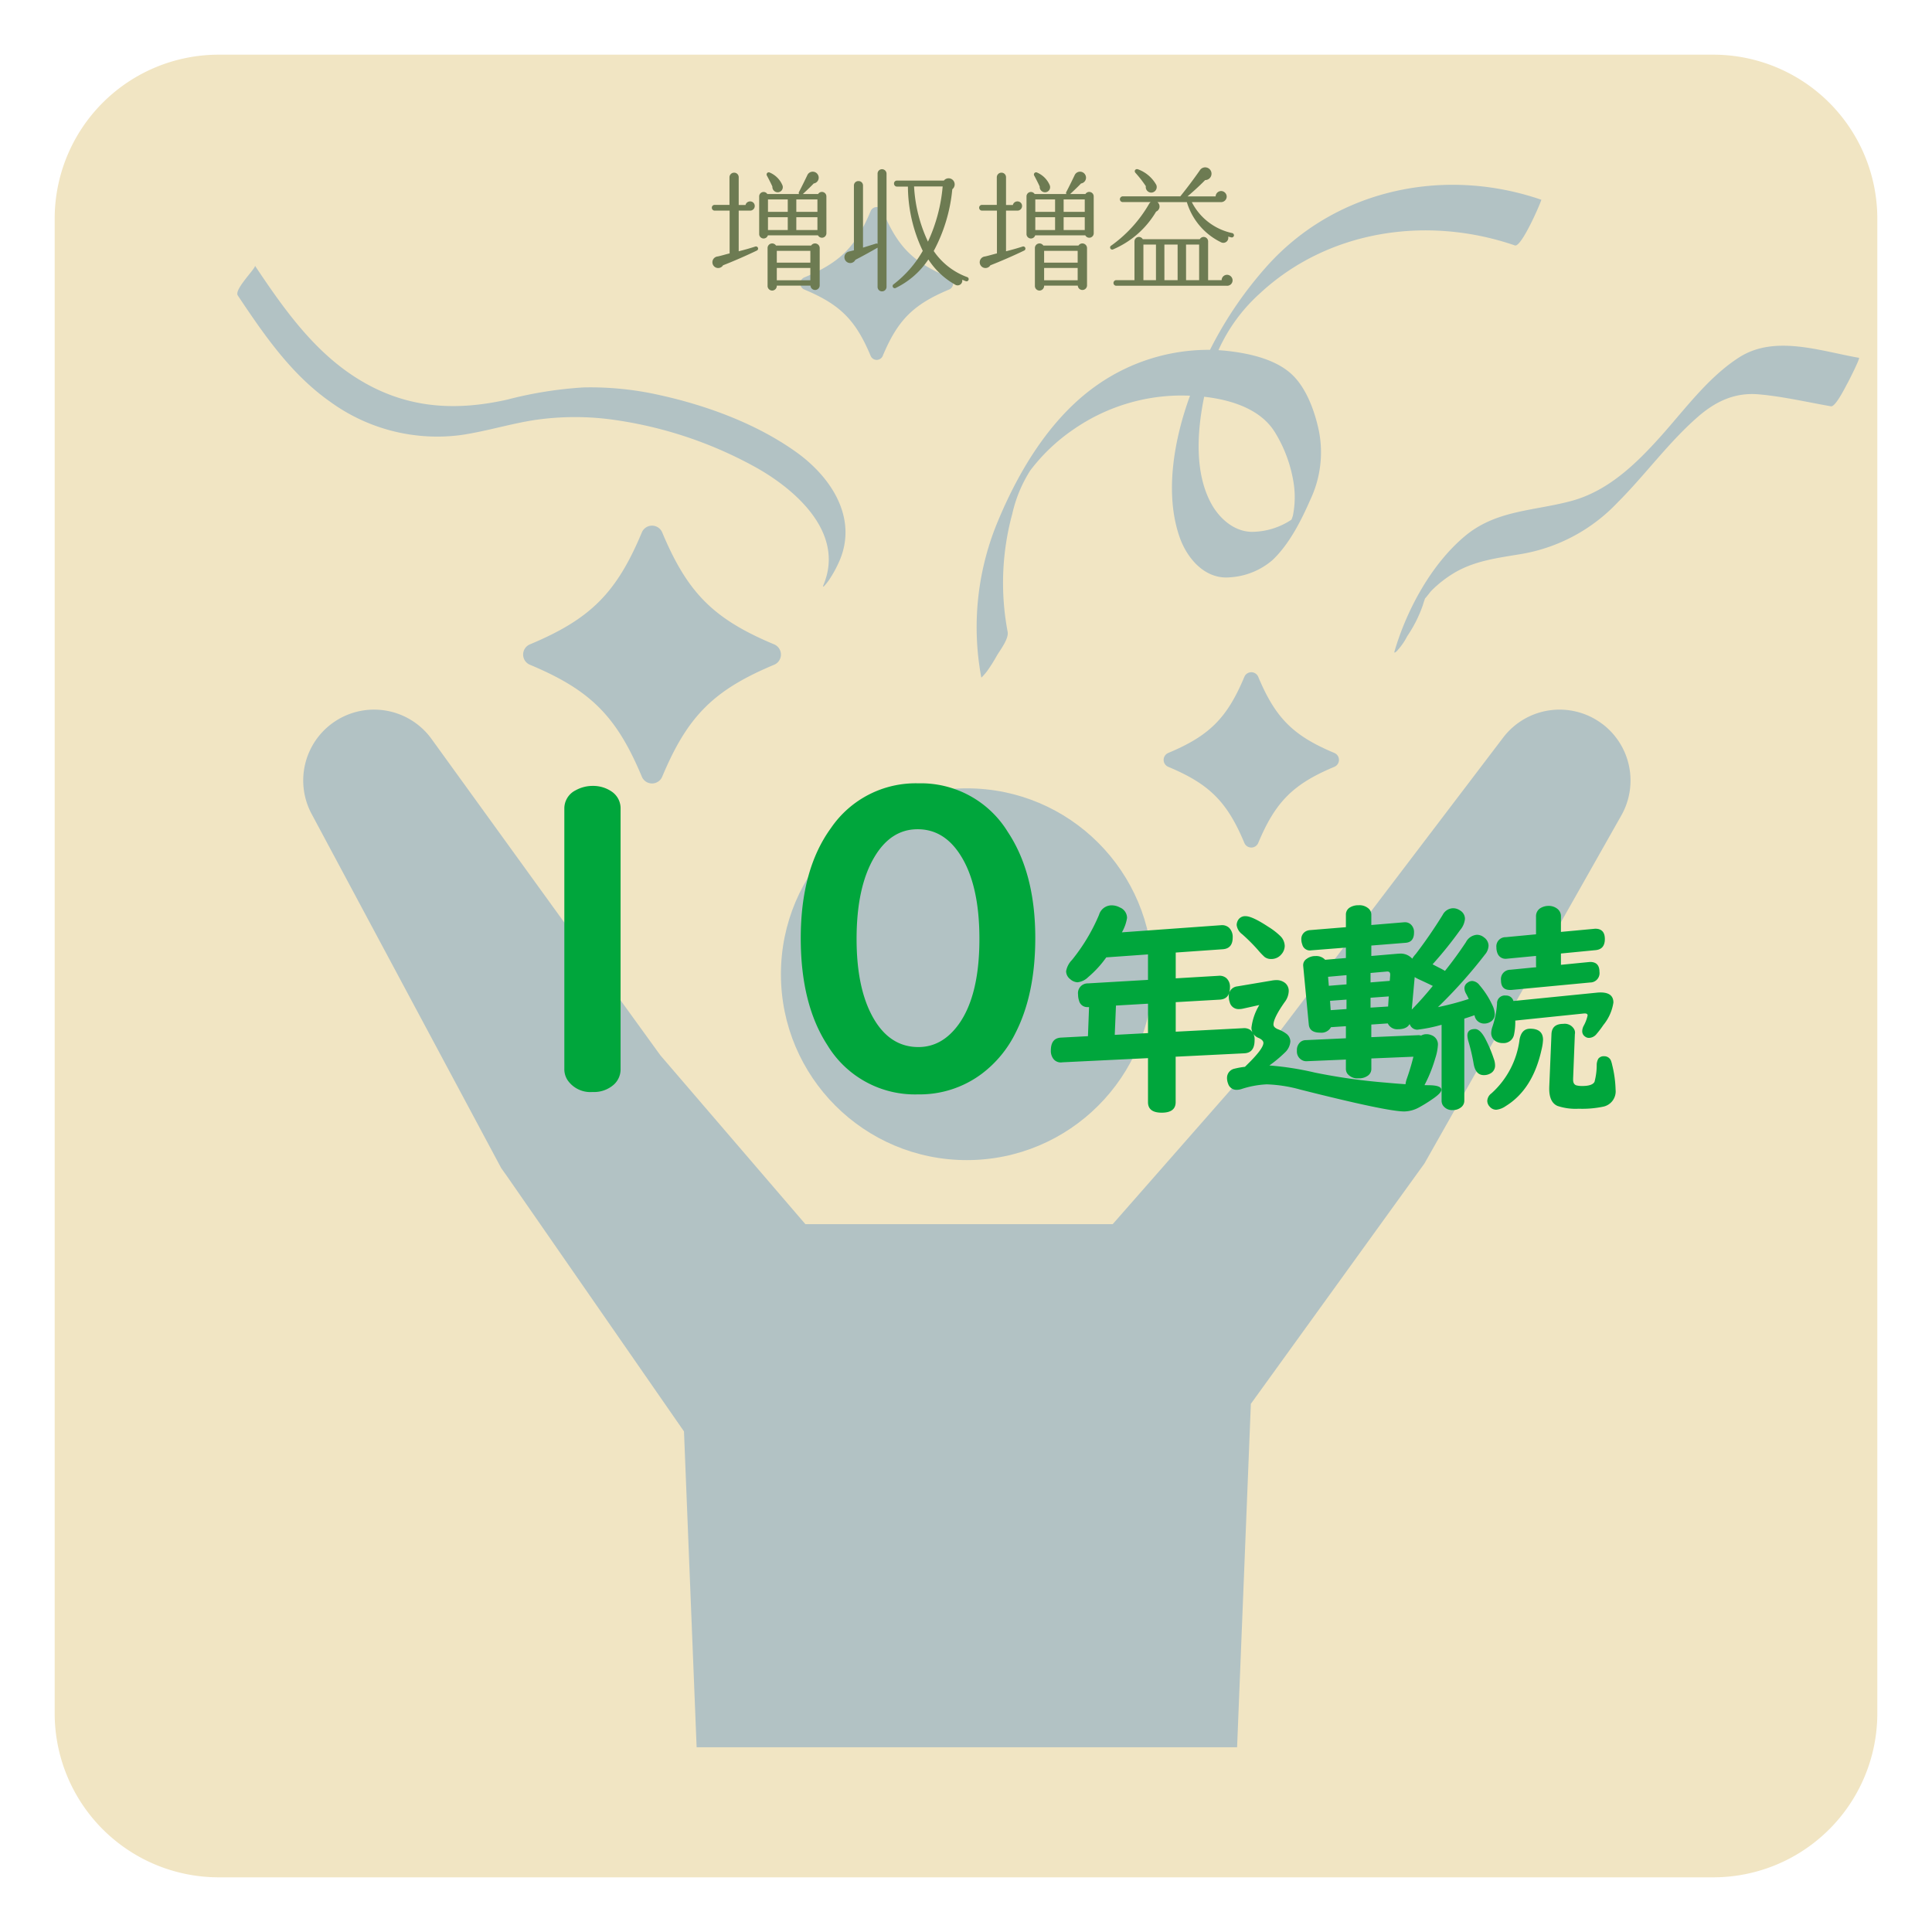
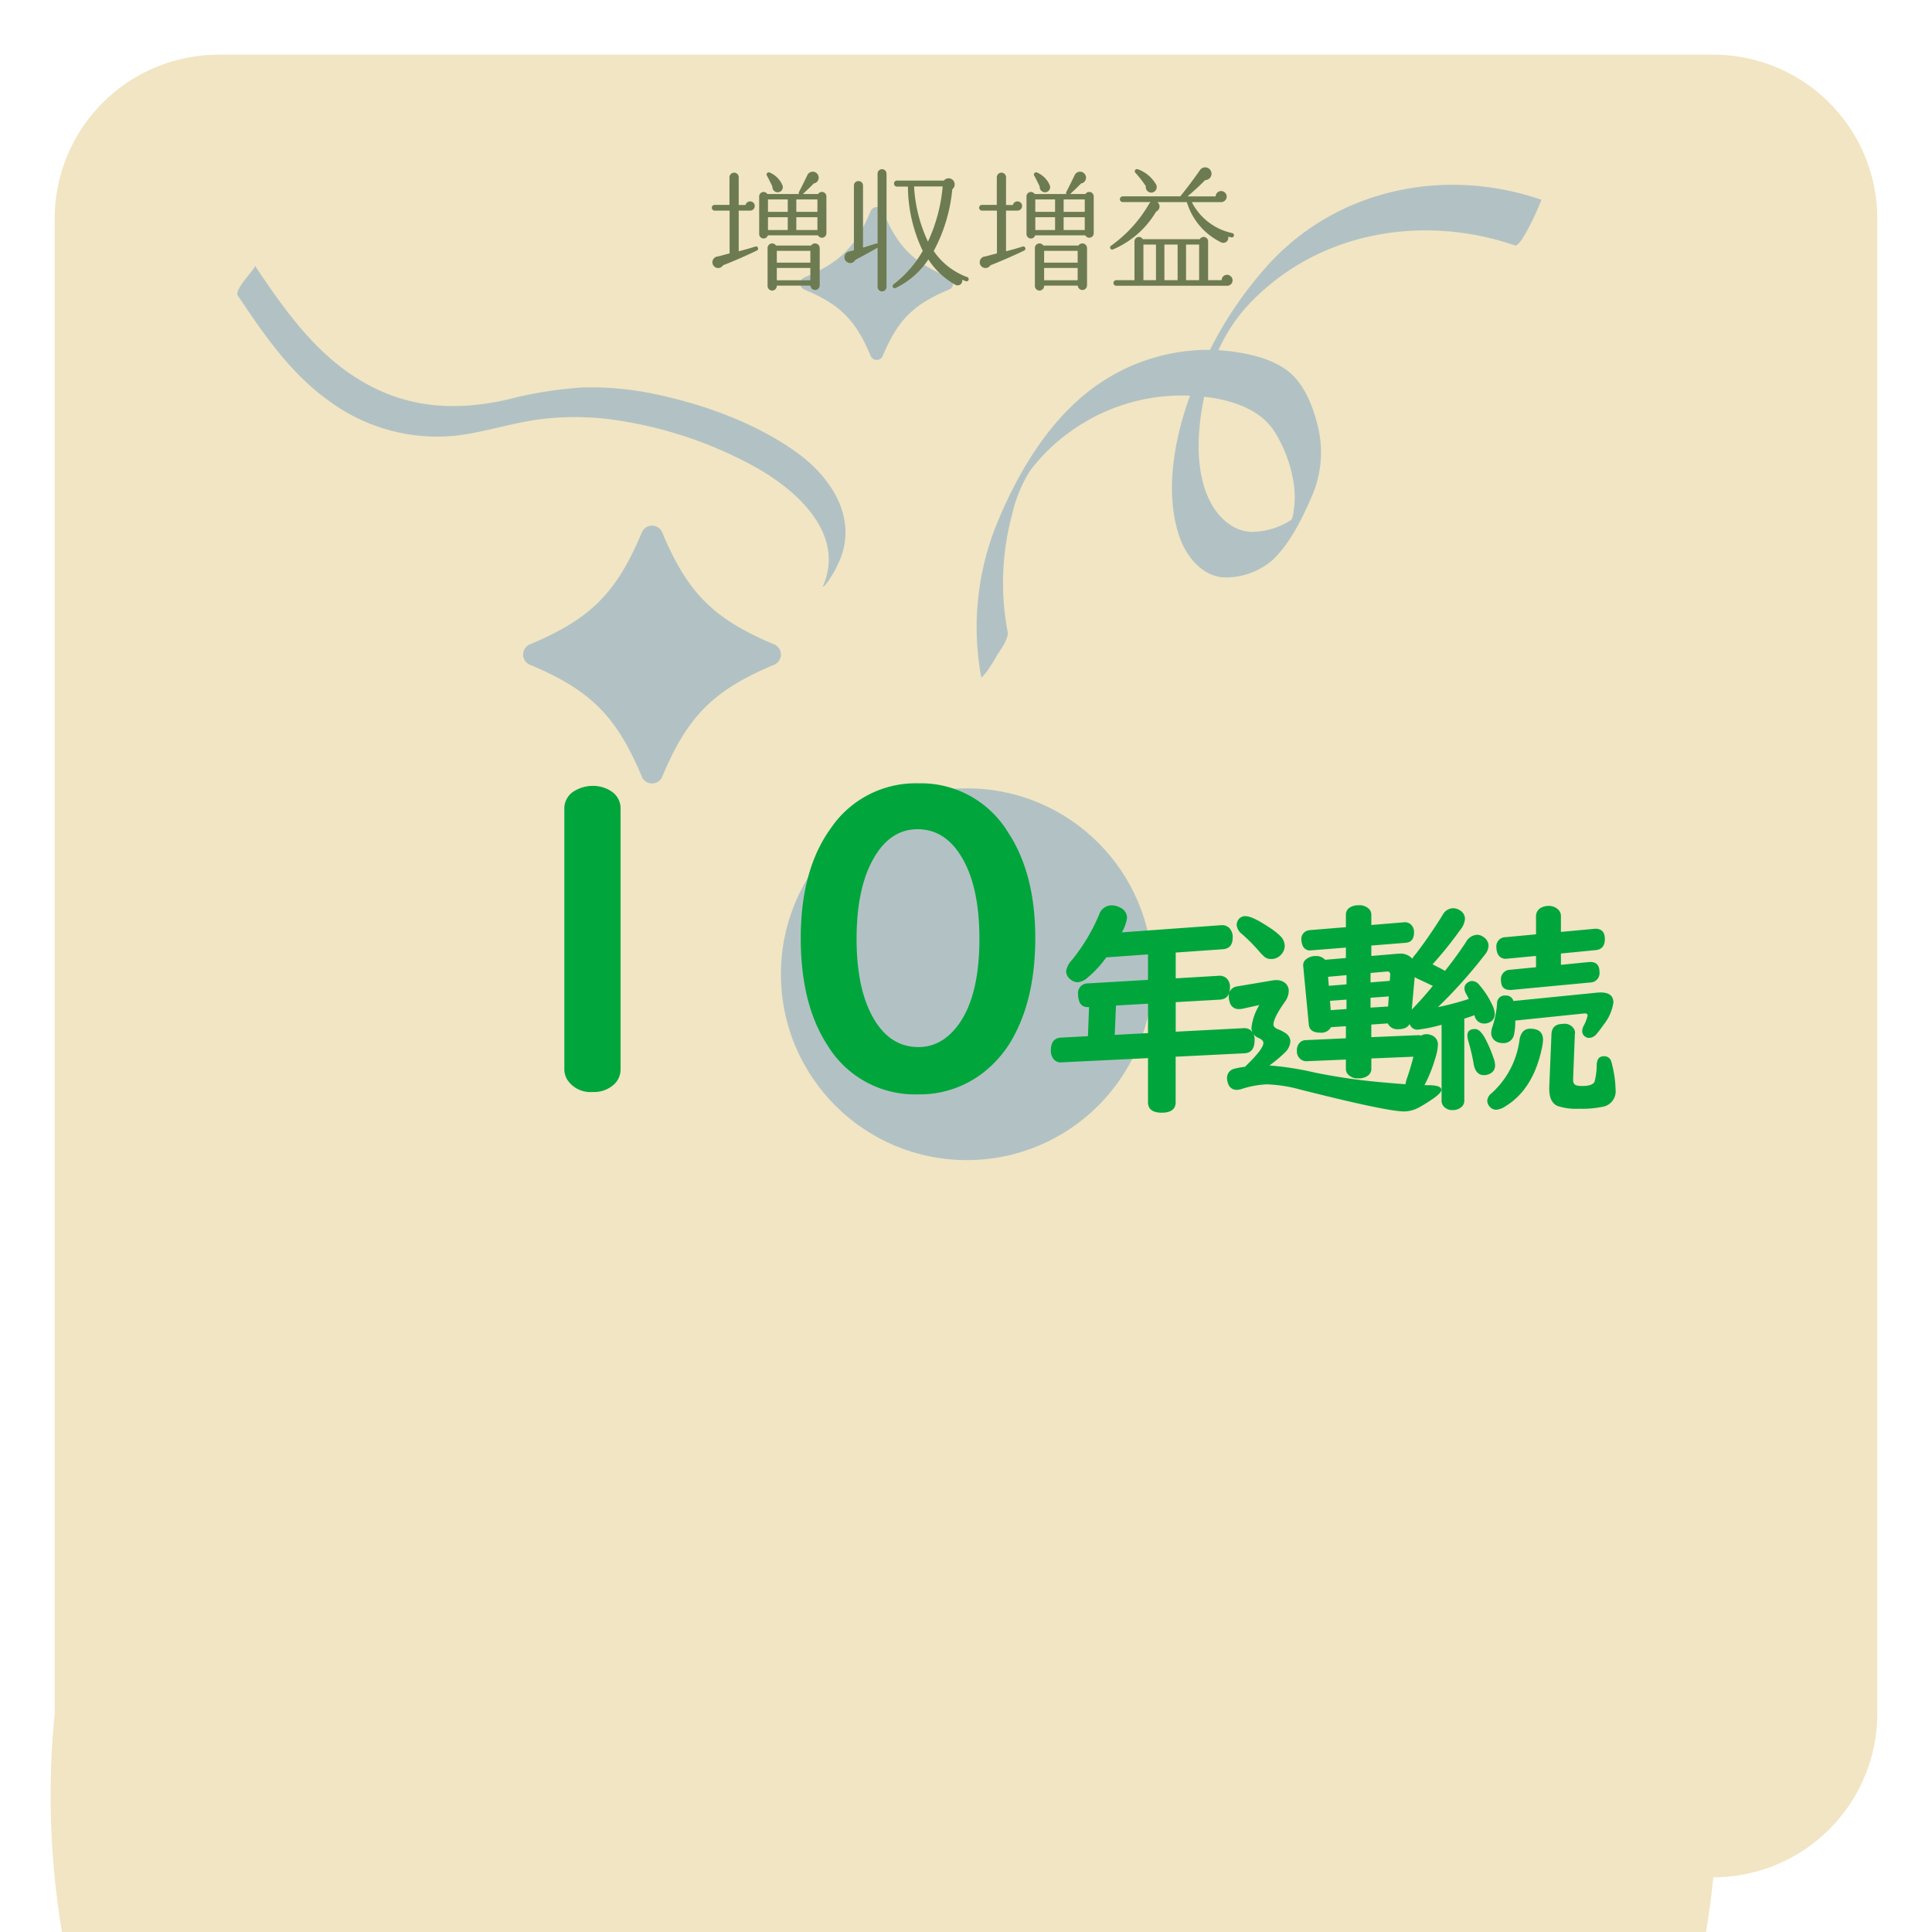
<svg xmlns="http://www.w3.org/2000/svg" width="318" height="318" viewBox="0 0 318 318">
  <defs>
    <filter id="パス_18" x="0" y="0" width="318" height="318" filterUnits="userSpaceOnUse">
      <feOffset dy="3" input="SourceAlpha" />
      <feGaussianBlur stdDeviation="3" result="blur" />
      <feFlood flood-opacity="0.161" />
      <feComposite operator="in" in2="blur" />
      <feComposite in="SourceGraphic" />
    </filter>
    <filter id="_10年連続" x="86.887" y="128.932" width="179.031" height="54.211" filterUnits="userSpaceOnUse">
      <feOffset dx="6" input="SourceAlpha" />
      <feGaussianBlur result="blur-2" />
      <feFlood flood-color="#fff" />
      <feComposite operator="in" in2="blur-2" />
      <feComposite in="SourceGraphic" />
    </filter>
  </defs>
  <g id="増収増益" transform="translate(-815 -2395)">
    <g transform="matrix(1, 0, 0, 1, 815, 2395)" filter="url(#パス_18)">
-       <path id="パス_18-2" data-name="パス 18" d="M27,0H273a27,27,0,0,1,27,27V273a27,27,0,0,1-27,27H27A27,27,0,0,1,0,273V27A27,27,0,0,1,27,0Z" transform="translate(9 6)" fill="#f1e5c3" />
+       <path id="パス_18-2" data-name="パス 18" d="M27,0H273a27,27,0,0,1,27,27V273a27,27,0,0,1-27,27A27,27,0,0,1,0,273V27A27,27,0,0,1,27,0Z" transform="translate(9 6)" fill="#f1e5c3" />
    </g>
    <g id="contents" transform="translate(854.064 2425.424)">
      <g id="グループ_344" data-name="グループ 344" transform="translate(-0.004 -0.008)">
        <circle id="楕円形_40" data-name="楕円形 40" cx="30.596" cy="30.596" r="30.596" transform="translate(89.477 99.341)" fill="#b2c2c4" />
        <path id="パス_191" data-name="パス 191" d="M141.451,138.949c-9.975-4.172-14.259-8.457-18.432-18.432a1.819,1.819,0,0,0-3.35,0c-4.172,9.975-8.457,14.259-18.432,18.432a1.819,1.819,0,0,0,0,3.35c9.975,4.172,14.259,8.457,18.432,18.432a1.819,1.819,0,0,0,3.35,0c4.172-9.975,8.457-14.259,18.432-18.432A1.819,1.819,0,0,0,141.451,138.949Z" transform="translate(-53.082 -63.302)" fill="#b2c2c4" />
-         <path id="パス_192" data-name="パス 192" d="M340.083,171.509a1.238,1.238,0,0,0-2.279,0c-2.838,6.784-5.751,9.7-12.535,12.535a1.238,1.238,0,0,0,0,2.279c6.784,2.838,9.7,5.751,12.535,12.535a1.238,1.238,0,0,0,2.279,0c2.838-6.784,5.751-9.7,12.535-12.535a1.238,1.238,0,0,0,0-2.279C345.834,181.207,342.921,178.294,340.083,171.509Z" transform="translate(-172.044 -90.525)" fill="#b2c2c4" />
        <path id="パス_193" data-name="パス 193" d="M197.876,21.362c5.915,2.476,8.452,5.013,10.928,10.928a1.079,1.079,0,0,0,1.987,0c2.476-5.915,5.013-8.452,10.928-10.928a1.079,1.079,0,0,0,0-1.987c-5.915-2.476-8.452-5.013-10.928-10.928a1.079,1.079,0,0,0-1.987,0c-2.476,5.915-5.013,8.452-10.928,10.928A1.079,1.079,0,0,0,197.876,21.362Z" transform="translate(-104.556 -4.125)" fill="#b2c2c4" />
-         <path id="パス_194" data-name="パス 194" d="M236.933,186.225a11.667,11.667,0,0,0-16.346,2.236l-.164.216L181.554,239.8l-25.23,28.74H105.741L81.869,240.745,44.207,188.678A11.666,11.666,0,0,0,24.469,201.02l31.211,58.3.949,1.334,29.13,42,2.081,51.983H176.8l2.265-56.521L206.808,259.7l.771-1.066a1.55,1.55,0,0,0,.094-.146l32.372-57.226a11.669,11.669,0,0,0-3.1-15.035Z" transform="translate(-12.238 -97.465)" fill="#b2c2c4" />
        <path id="パス_195" data-name="パス 195" d="M262.554,170.51a.184.184,0,0,1-.014.019Z" transform="translate(-139.188 -90.395)" fill="#b2c2c4" />
        <path id="パス_196" data-name="パス 196" d="M260.669,80.107a25.818,25.818,0,0,0,1.63-2.575c.545-.944,2.02-2.8,1.795-3.98a43.234,43.234,0,0,1,.771-19.414,22.437,22.437,0,0,1,2.941-7.1,30.336,30.336,0,0,1,7.113-6.77,31.279,31.279,0,0,1,17.365-5.591c.587,0,1.2,0,1.832.028-2.579,7.057-4.247,15.97-1.724,23.252,1.231,3.552,4.214,7.038,8.311,6.643a11.83,11.83,0,0,0,6.972-2.824c2.791-2.626,4.759-6.55,6.268-10.007a18.187,18.187,0,0,0,1.41-11.144c-.667-3.279-2.1-7.362-4.708-9.632-2.767-2.415-7.052-3.3-10.6-3.679-.418-.042-.836-.075-1.25-.1a27.933,27.933,0,0,1,6.775-9.3c11.3-10.529,27.669-12.883,42.022-7.94,1.09.376,4.459-7.484,4.341-7.522C336.256-2.945,318.694.555,307.268,12.841a63.205,63.205,0,0,0-9.862,14.316,31.961,31.961,0,0,0-18.493,5.737c-7.56,5.234-12.789,13.823-16.289,22.157a45.229,45.229,0,0,0-2.866,26.019c.028.141.907-.963.916-.968ZM308.1,40.74a22.517,22.517,0,0,1,3.04,8.152,15.247,15.247,0,0,1-.089,5.539,4.629,4.629,0,0,1-.244.686,11.868,11.868,0,0,1-6.08,1.987c-3.077.193-5.676-2.025-7.09-4.59-2.8-5.079-2.373-11.9-1.193-17.633C300.986,35.388,305.778,36.948,308.1,40.74Z" transform="translate(-137.303 0.008)" fill="#b2c2c4" />
-         <path id="パス_197" data-name="パス 197" d="M481.806,58.357c-6.315-1.095-13.823-3.82-19.681-.085-5.131,3.27-8.979,8.607-12.991,13.076-4.055,4.515-8.636,8.946-14.649,10.571-6.169,1.668-12.366,1.475-17.515,5.779-5.535,4.623-9.6,12.145-11.6,18.977-.174.6.677-.338.54-.226a10.537,10.537,0,0,0,1.56-2.279,21.759,21.759,0,0,0,2.556-5.07c.108-.381.235-.752.367-1.128.39-.418.827-1.057,1.1-1.325a19.17,19.17,0,0,1,3.669-2.861c3.279-1.973,7.005-2.462,10.717-3.073A28.362,28.362,0,0,0,442.1,82.163c4.525-4.52,8.3-9.787,13.118-14.015,2.965-2.6,6.141-4.13,10.148-3.773,3.961.352,7.926,1.283,11.845,1.964.752.132,2.392-3.223,2.7-3.759.164-.287,2.147-4.182,1.908-4.224Z" transform="translate(-214.9 -29.881)" fill="#b2c2c4" />
        <path id="パス_198" data-name="パス 198" d="M37.035,56.172c4.055-.611,7.983-1.846,12.037-2.457a45.833,45.833,0,0,1,12.267-.1,67.627,67.627,0,0,1,23.238,7.494c6.846,3.627,15.537,10.938,11.924,19.71-.428,1.038.771-.578.841-.686a19.517,19.517,0,0,0,1.846-3.4c2.9-7.038-1.541-13.677-7.193-17.717-6.493-4.647-14.64-7.649-22.388-9.364a51.71,51.71,0,0,0-12.634-1.283A65.616,65.616,0,0,0,44.43,50.375C36.3,52.2,28.686,51.892,21.258,47.786,13.2,43.341,7.9,35.814,2.9,28.33c.235.352-3.481,3.918-2.828,4.9C4.363,39.658,8.831,46.184,15.244,50.7A29.959,29.959,0,0,0,37.03,56.177Z" transform="translate(0.004 -15.016)" fill="#b2c2c4" />
      </g>
    </g>
    <path id="増収増益-2" data-name="増収増益" d="M20.02-13.662a.737.737,0,0,0-1.364-.4H16.148c.44-.418,1.32-1.232,1.782-1.738a.965.965,0,0,0,.7-1.43.975.975,0,0,0-1.716,0c-.4.836-.924,1.914-1.408,2.838a.3.3,0,0,0,.022.33H10.3a.727.727,0,0,0-1.342.4v6.2a.731.731,0,0,0,1.43.2h8.25a.736.736,0,0,0,1.386-.352Zm-7.216-1.8A3.927,3.927,0,0,0,10.692-17.6a.357.357,0,0,0-.462.506c.176.308.726,1.386.9,1.8a.885.885,0,0,0,.88.946A.842.842,0,0,0,12.8-15.466ZM8.558-4.752a.355.355,0,1,0-.264-.66c-.88.286-1.826.55-2.706.77V-11.33H7.48a.761.761,0,0,0,.748-.77.742.742,0,0,0-.748-.748.763.763,0,0,0-.77.594H5.588V-16.83a.742.742,0,0,0-.748-.748.761.761,0,0,0-.77.748v4.554H1.628a.451.451,0,0,0-.462.462.47.47,0,0,0,.462.484H4.092v7.04c-.418.088-1.5.418-1.98.506a.954.954,0,0,0-.33,1.8.951.951,0,0,0,1.232-.352C4.6-2.948,6.776-3.894,8.558-4.752Zm1.848-8.426h3.256v2.046H10.406Zm4.664,0h3.476v2.046H15.07Zm-4.664,2.926h3.256V-8.14H10.406Zm4.664,0h3.476V-8.14H15.07ZM18.92-5.17a.768.768,0,0,0-1.408-.418H11.726a.754.754,0,0,0-1.386.418V1.056a.761.761,0,0,0,.748.77.776.776,0,0,0,.77-.814H17.4A.761.761,0,0,0,18.92.924Zm-7.062.462H17.38v1.936H11.858Zm0,2.816H17.38V.132H11.858ZM29.92-17.4a.742.742,0,0,0-.748-.748.724.724,0,0,0-.726.748V-5.874A.429.429,0,0,0,28.16-5.9l-2.112.66v-10.23a.724.724,0,0,0-.748-.726.724.724,0,0,0-.748.726V-4.8l-.814.2a.961.961,0,0,0-.154,1.826.947.947,0,0,0,1.21-.462c1.122-.572,2.442-1.3,3.652-2V1.21a.724.724,0,0,0,.726.748.742.742,0,0,0,.748-.748ZM43.428.044a.357.357,0,0,0-.242-.44,11.371,11.371,0,0,1-5.5-4.29A26.781,26.781,0,0,0,40.744-14.85,1.014,1.014,0,0,0,41.03-16.1a.994.994,0,0,0-1.672-.176H31.614a.47.47,0,0,0-.462.484.489.489,0,0,0,.462.506H33.44A24.828,24.828,0,0,0,35.882-4.708a18.4,18.4,0,0,1-4.8,5.5.351.351,0,0,0,.374.594A13.5,13.5,0,0,0,36.806-3.3,12.565,12.565,0,0,0,41.184.836.769.769,0,0,0,42.372.044c.22.066.4.176.616.242A.347.347,0,0,0,43.428.044ZM39.16-15.312a27.072,27.072,0,0,1-2.42,9.086,24.375,24.375,0,0,1-2.288-9.086Zm24.86,1.65a.737.737,0,0,0-1.364-.4H60.148c.44-.418,1.32-1.232,1.782-1.738a.965.965,0,0,0,.7-1.43.975.975,0,0,0-1.716,0c-.4.836-.924,1.914-1.408,2.838a.3.3,0,0,0,.022.33H54.3a.727.727,0,0,0-1.342.4v6.2a.731.731,0,0,0,1.43.2h8.25a.736.736,0,0,0,1.386-.352Zm-7.216-1.8A3.927,3.927,0,0,0,54.692-17.6a.357.357,0,0,0-.462.506c.176.308.726,1.386.9,1.8a.885.885,0,0,0,.88.946A.842.842,0,0,0,56.8-15.466ZM52.558-4.752a.355.355,0,1,0-.264-.66c-.88.286-1.826.55-2.706.77V-11.33H51.48a.761.761,0,0,0,.748-.77.742.742,0,0,0-.748-.748.763.763,0,0,0-.77.594H49.588V-16.83a.742.742,0,0,0-.748-.748.761.761,0,0,0-.77.748v4.554H45.628a.451.451,0,0,0-.462.462.47.47,0,0,0,.462.484h2.464v7.04c-.418.088-1.5.418-1.98.506a.954.954,0,0,0-.33,1.8.951.951,0,0,0,1.232-.352C48.6-2.948,50.776-3.894,52.558-4.752Zm1.848-8.426h3.256v2.046H54.406Zm4.664,0h3.476v2.046H59.07Zm-4.664,2.926h3.256V-8.14H54.406Zm4.664,0h3.476V-8.14H59.07ZM62.92-5.17a.768.768,0,0,0-1.408-.418H55.726a.754.754,0,0,0-1.386.418V1.056a.761.761,0,0,0,.748.77.776.776,0,0,0,.77-.814H61.4A.761.761,0,0,0,62.92.924Zm-7.062.462H61.38v1.936H55.858Zm0,2.816H61.38V.132H55.858Zm31.24-5.3a.378.378,0,0,0-.264-.44,9.724,9.724,0,0,1-6.666-5.1h4.818a.925.925,0,0,0,.924-.9.93.93,0,0,0-.924-.924.917.917,0,0,0-.9.88h-4.62c.748-.638,1.914-1.672,2.9-2.684A1.049,1.049,0,0,0,83.4-17.556a1.042,1.042,0,0,0-1.936-.374c-.968,1.386-2.068,2.86-3.19,4.246h-9.46a.488.488,0,0,0-.484.484.47.47,0,0,0,.484.462h4.576a1.119,1.119,0,0,0-.286.352,21.9,21.9,0,0,1-6.182,6.8.35.35,0,1,0,.33.616,15.085,15.085,0,0,0,7.04-6.2.916.916,0,0,0,.22-1.562h4.84a10.8,10.8,0,0,0,5.654,6.622.82.82,0,0,0,1.144-.946l.528.132A.366.366,0,0,0,87.1-7.194ZM74.316-15.576a5.7,5.7,0,0,0-2.992-2.552c-.374-.154-.748.22-.418.594A18.44,18.44,0,0,1,72.6-15.356a.911.911,0,0,0,.858,1.056A.912.912,0,0,0,74.316-15.576ZM86.878.132a.921.921,0,0,0-.9-.9.888.888,0,0,0-.9.88H82.852V-6.27A.737.737,0,0,0,82.1-7a.723.723,0,0,0-.616.374H72.094A.731.731,0,0,0,71.456-7a.732.732,0,0,0-.726.726V.11H67.738a.465.465,0,0,0-.462.462.451.451,0,0,0,.462.462H85.932A.89.89,0,0,0,86.878.132ZM72.2-5.742h2.068V.11H72.2Zm3.454,0h2.178V.11H75.658Zm3.564,0h2.156V.11H79.222Z" transform="translate(931 2441)" fill="#6d7b52" />
    <g transform="matrix(1, 0, 0, 1, 815, 2395)" filter="url(#_10年連続)">
      <path id="_10年連続-2" data-name="10年連続" d="M38.146-46.848V-4.089A3.4,3.4,0,0,1,37.1-1.538,4.889,4.889,0,0,1,33.533-.262a4.55,4.55,0,0,1-4.122-1.963,3.283,3.283,0,0,1-.523-1.865V-46.848a3.337,3.337,0,0,1,1.865-3.075,5.746,5.746,0,0,1,2.813-.72,5.394,5.394,0,0,1,3.141.949A3.335,3.335,0,0,1,38.146-46.848Zm49.02-4.22a16.767,16.767,0,0,1,14.722,8.015q4.515,6.8,4.515,17.437,0,9.193-3.206,15.54a18.811,18.811,0,0,1-5.627,6.837A17.027,17.027,0,0,1,87.1.131,16.837,16.837,0,0,1,72.182-7.982Q67.8-14.722,67.8-25.583q0-11.287,4.973-18.124A16.87,16.87,0,0,1,87.165-51.068Zm-.131,7.557q-4.417,0-7.132,4.613-2.912,4.907-2.912,13.446,0,7.524,2.323,12.2,2.781,5.594,7.852,5.594,3.926,0,6.641-3.762,3.4-4.744,3.4-14.035,0-9.062-3.239-13.969Q91.287-43.511,87.035-43.511ZM120.659-26.54l16.3-1.174a1.712,1.712,0,0,1,1.337.416,2.1,2.1,0,0,1,.6,1.608q0,1.825-1.644,1.933l-7.732.542v4.246l7.028-.416a1.719,1.719,0,0,1,1.283.361,1.884,1.884,0,0,1,.614,1.518q0,1.951-1.68,2.042l-7.245.416v4.86l11.129-.578a1.769,1.769,0,0,1,1.12.271A1.955,1.955,0,0,1,142.5-8.78q0,2.078-1.7,2.15l-11.292.56V1.409q0,1.734-2.294,1.734-2.258,0-2.258-1.734V-5.835l-14.092.687-.163.018a1.53,1.53,0,0,1-1.3-.56,2.142,2.142,0,0,1-.434-1.409q0-2.023,1.662-2.114l4.444-.235.181-4.788h-.217a1.377,1.377,0,0,1-1.427-1.048,3.072,3.072,0,0,1-.163-1.012,1.6,1.6,0,0,1,1.626-1.843l9.882-.578v-4.191l-6.865.488a17.436,17.436,0,0,1-2.981,3.252,2.947,2.947,0,0,1-1.752.849,1.9,1.9,0,0,1-1.192-.506,1.662,1.662,0,0,1-.687-1.319,3.5,3.5,0,0,1,.958-1.843A30.745,30.745,0,0,0,116.9-29.43a2.156,2.156,0,0,1,2.078-1.554,2.831,2.831,0,0,1,1.337.343,1.874,1.874,0,0,1,1.192,1.734A6.95,6.95,0,0,1,120.659-26.54Zm4.3,11.743-5.275.307-.2,4.824,5.474-.289Zm36.754,3.433v2.078l7.642-.325a1.46,1.46,0,0,1,1.138.416A1.747,1.747,0,0,1,171-7.877q0,1.716-1.481,1.771l-7.8.325V-4.1a1.355,1.355,0,0,1-.506,1.1,2.434,2.434,0,0,1-1.59.488,2.109,2.109,0,0,1-1.861-.777,1.4,1.4,0,0,1-.235-.813V-5.6l-6.432.271a1.429,1.429,0,0,1-.687-.126,1.609,1.609,0,0,1-.939-1.608,1.727,1.727,0,0,1,.6-1.445,1.413,1.413,0,0,1,.849-.289l6.612-.307v-1.987l-2.457.163a1.786,1.786,0,0,1-1.771.9q-1.752,0-1.879-1.337l-.921-9.647a1.222,1.222,0,0,1,.56-1.156,2.367,2.367,0,0,1,1.481-.47,1.985,1.985,0,0,1,1.572.614l3.415-.289v-1.716l-5.727.452-.126.018a1.3,1.3,0,0,1-1.337-1.012,2.312,2.312,0,0,1-.145-.795,1.427,1.427,0,0,1,.759-1.355,1.662,1.662,0,0,1,.614-.181l5.962-.488v-2.023a1.356,1.356,0,0,1,.668-1.229A2.644,2.644,0,0,1,159.618-31a2.255,2.255,0,0,1,1.662.56,1.333,1.333,0,0,1,.434,1.03v1.662l5.438-.452h.108a1.377,1.377,0,0,1,1.012.416,1.672,1.672,0,0,1,.47,1.265q0,1.59-1.373,1.7l-5.655.452v1.716L166-23.017q.235-.018.325-.018a2.57,2.57,0,0,1,2.186.9,2.46,2.46,0,0,1,.452,1.752l-.741,8.2q-.145,1.59-2.114,1.59a1.686,1.686,0,0,1-1.68-.958Zm-.126-6.937,3.162-.253.072-.939V-19.6q0-.542-.56-.488l-2.674.235Zm-3.957.325v-1.518l-3.035.271.126,1.481Zm3.957,2.2v1.626l2.891-.181.108-1.662Zm-3.957.307-2.71.2.108,1.536,2.6-.181Zm-12.7,10.84a49.279,49.279,0,0,1,7.5,1.174,98.09,98.09,0,0,0,11.581,1.644q4.336.4,7.19.434,2.042.018,2.042.759,0,.542-1.536,1.572a23.881,23.881,0,0,1-2.2,1.355,5.244,5.244,0,0,1-2.367.632q-2.873,0-17.163-3.613a23.4,23.4,0,0,0-5.474-.849,15.607,15.607,0,0,0-4.173.777,2.626,2.626,0,0,1-.759.126,1.433,1.433,0,0,1-1.427-1.012,2.515,2.515,0,0,1-.181-.976A1.539,1.539,0,0,1,139.2-4.1a12.908,12.908,0,0,1,1.716-.307l.325-.325q2.71-2.638,2.71-3.613,0-.434-.741-.795a1.82,1.82,0,0,1-1.229-1.68,9.288,9.288,0,0,1,1.3-3.758l-2.71.6a3.161,3.161,0,0,1-.65.072,1.491,1.491,0,0,1-1.518-1.156,2.466,2.466,0,0,1-.145-.813,1.572,1.572,0,0,1,1.391-1.771l5.691-.958a4.222,4.222,0,0,1,.7-.072,2.229,2.229,0,0,1,1.481.47,1.667,1.667,0,0,1,.6,1.337,3.14,3.14,0,0,1-.668,1.807q-1.843,2.62-1.843,3.7,0,.452.7.759a5.67,5.67,0,0,1,1.427.759,1.609,1.609,0,0,1,.65,1.265,2.755,2.755,0,0,1-.9,1.825A21.379,21.379,0,0,1,144.93-4.625Zm-3.9-24.57q1.084,0,3.74,1.752a11.282,11.282,0,0,1,1.969,1.518,2.373,2.373,0,0,1,.723,1.626,2.145,2.145,0,0,1-.56,1.391,2.111,2.111,0,0,1-1.68.759,1.692,1.692,0,0,1-1.084-.343,11.858,11.858,0,0,1-1.066-1.12,29.822,29.822,0,0,0-2.62-2.62,2.2,2.2,0,0,1-.9-1.5,1.611,1.611,0,0,1,.325-.958A1.352,1.352,0,0,1,141.028-29.2Zm36.718,13.622q-.181-.4-.47-.921a1.9,1.9,0,0,1-.235-.831,1.067,1.067,0,0,1,.47-.9,1.319,1.319,0,0,1,.813-.307,1.643,1.643,0,0,1,1.192.687,14.077,14.077,0,0,1,2.1,3.252,3.778,3.778,0,0,1,.416,1.5,1.408,1.408,0,0,1-.65,1.247,1.912,1.912,0,0,1-1.084.325A1.588,1.588,0,0,1,178.7-12.9q-.813.289-1.68.56V1.138a1.356,1.356,0,0,1-.488,1.084,2.068,2.068,0,0,1-1.409.488,1.8,1.8,0,0,1-1.644-.795,1.461,1.461,0,0,1-.2-.777V-11.328a24.5,24.5,0,0,1-4.011.813,1.321,1.321,0,0,1-1.192-.813,2.674,2.674,0,0,1-.4-1.229,1.4,1.4,0,0,1,.361-.9q.145-.181.795-.849,1.536-1.608,3-3.415-1.1-.542-2.294-1.084-1.644-.741-1.644-1.861a4.425,4.425,0,0,1,1.138-2.312q2.349-3.071,4.426-6.432a1.988,1.988,0,0,1,1.7-1.1,2.048,2.048,0,0,1,1.156.361,1.605,1.605,0,0,1,.813,1.409,3.341,3.341,0,0,1-.795,1.825,64.044,64.044,0,0,1-4.535,5.637q.379.2,1.12.578.506.253.921.506,1.825-2.276,3.451-4.733a2.217,2.217,0,0,1,1.807-1.21,1.842,1.842,0,0,1,1.174.434,1.722,1.722,0,0,1,.741,1.355,2.366,2.366,0,0,1-.578,1.445,80.554,80.554,0,0,1-7.75,8.672A46.288,46.288,0,0,0,177.746-15.573Zm15.176-7.479v1.861l4.589-.452q.181-.018.217-.018,1.536,0,1.536,1.626a1.539,1.539,0,0,1-1.518,1.752l-12.99,1.229h-.217q-1.481,0-1.481-1.572a1.539,1.539,0,0,1,1.518-1.752l4.246-.416v-1.861l-4.733.452a1.976,1.976,0,0,1-.235.018,1.393,1.393,0,0,1-1.373-.9,2.515,2.515,0,0,1-.181-.976,1.509,1.509,0,0,1,1.536-1.68l4.986-.47v-2.945a1.54,1.54,0,0,1,.867-1.445,2.563,2.563,0,0,1,1.192-.289,2.281,2.281,0,0,1,1.463.488,1.526,1.526,0,0,1,.578,1.247v2.547l5.456-.506a1.923,1.923,0,0,1,.2-.018q1.572,0,1.572,1.7,0,1.68-1.518,1.825Zm-7.516,11.039a10.347,10.347,0,0,1-.2,2.294,1.736,1.736,0,0,1-1.843,1.409,2.152,2.152,0,0,1-.885-.163,1.584,1.584,0,0,1-1.03-1.59,3.516,3.516,0,0,1,.2-.939,15.045,15.045,0,0,0,.759-3.794,1.272,1.272,0,0,1,1.445-1.337,1.213,1.213,0,0,1,1.247.9l13.893-1.391q.271-.018.452-.018,2.114,0,2.114,1.662a7.591,7.591,0,0,1-1.644,3.686,16.464,16.464,0,0,1-1.138,1.5,1.645,1.645,0,0,1-1.247.632,1.031,1.031,0,0,1-.632-.217,1.038,1.038,0,0,1-.47-.9,1.958,1.958,0,0,1,.235-.867,6.229,6.229,0,0,0,.65-1.716q0-.325-.47-.325a2.447,2.447,0,0,0-.253.018Zm-14.58,2.24a2.044,2.044,0,0,1,.777.163,1.61,1.61,0,0,1,1.066,1.68,8.565,8.565,0,0,1-.434,2.132A23.166,23.166,0,0,1,170.23-.958a1.677,1.677,0,0,1-1.445,1.03,1.72,1.72,0,0,1-.795-.217,1.227,1.227,0,0,1-.668-1.192,4.3,4.3,0,0,1,.271-1.21,37.886,37.886,0,0,0,1.5-5.619A1.666,1.666,0,0,1,170.826-9.774Zm7.949-.849q.813,0,1.626,1.463a21.776,21.776,0,0,1,1.463,3.415,3.2,3.2,0,0,1,.217,1.084,1.445,1.445,0,0,1-.777,1.355,2.158,2.158,0,0,1-1.066.271q-1.355,0-1.68-1.843a31.883,31.883,0,0,0-.849-3.667,4.076,4.076,0,0,1-.181-1.012Q177.529-10.623,178.775-10.623Zm12.592.777q.108-1.626,1.933-1.626a1.778,1.778,0,0,1,1.789.867,1.213,1.213,0,0,1,.145.723l-.018.072-.289,7.371v.163q0,.741.524.921a3.6,3.6,0,0,0,.994.108q1.644,0,2.005-.687a10.81,10.81,0,0,0,.361-2.71,2.139,2.139,0,0,1,.271-1.1,1.113,1.113,0,0,1,.939-.4,1.18,1.18,0,0,1,1.192.9,4.164,4.164,0,0,1,.145.542,18.617,18.617,0,0,1,.56,4.065A2.574,2.574,0,0,1,199.9,2.15a16.848,16.848,0,0,1-4.065.343,9.325,9.325,0,0,1-3.5-.47q-1.337-.614-1.337-2.818,0-.217.018-.614Zm-3.523-.831q2.132,0,2.132,1.825a8.177,8.177,0,0,1-.235,1.572Q188.3-.687,183.834,2.06a3.3,3.3,0,0,1-1.554.6A1.4,1.4,0,0,1,181.2,2.15a1.387,1.387,0,0,1-.4-.958,1.627,1.627,0,0,1,.687-1.229,14.275,14.275,0,0,0,4.625-8.853Q186.436-10.677,187.845-10.677Z" transform="translate(58 180)" fill="#00a63c" />
    </g>
  </g>
</svg>